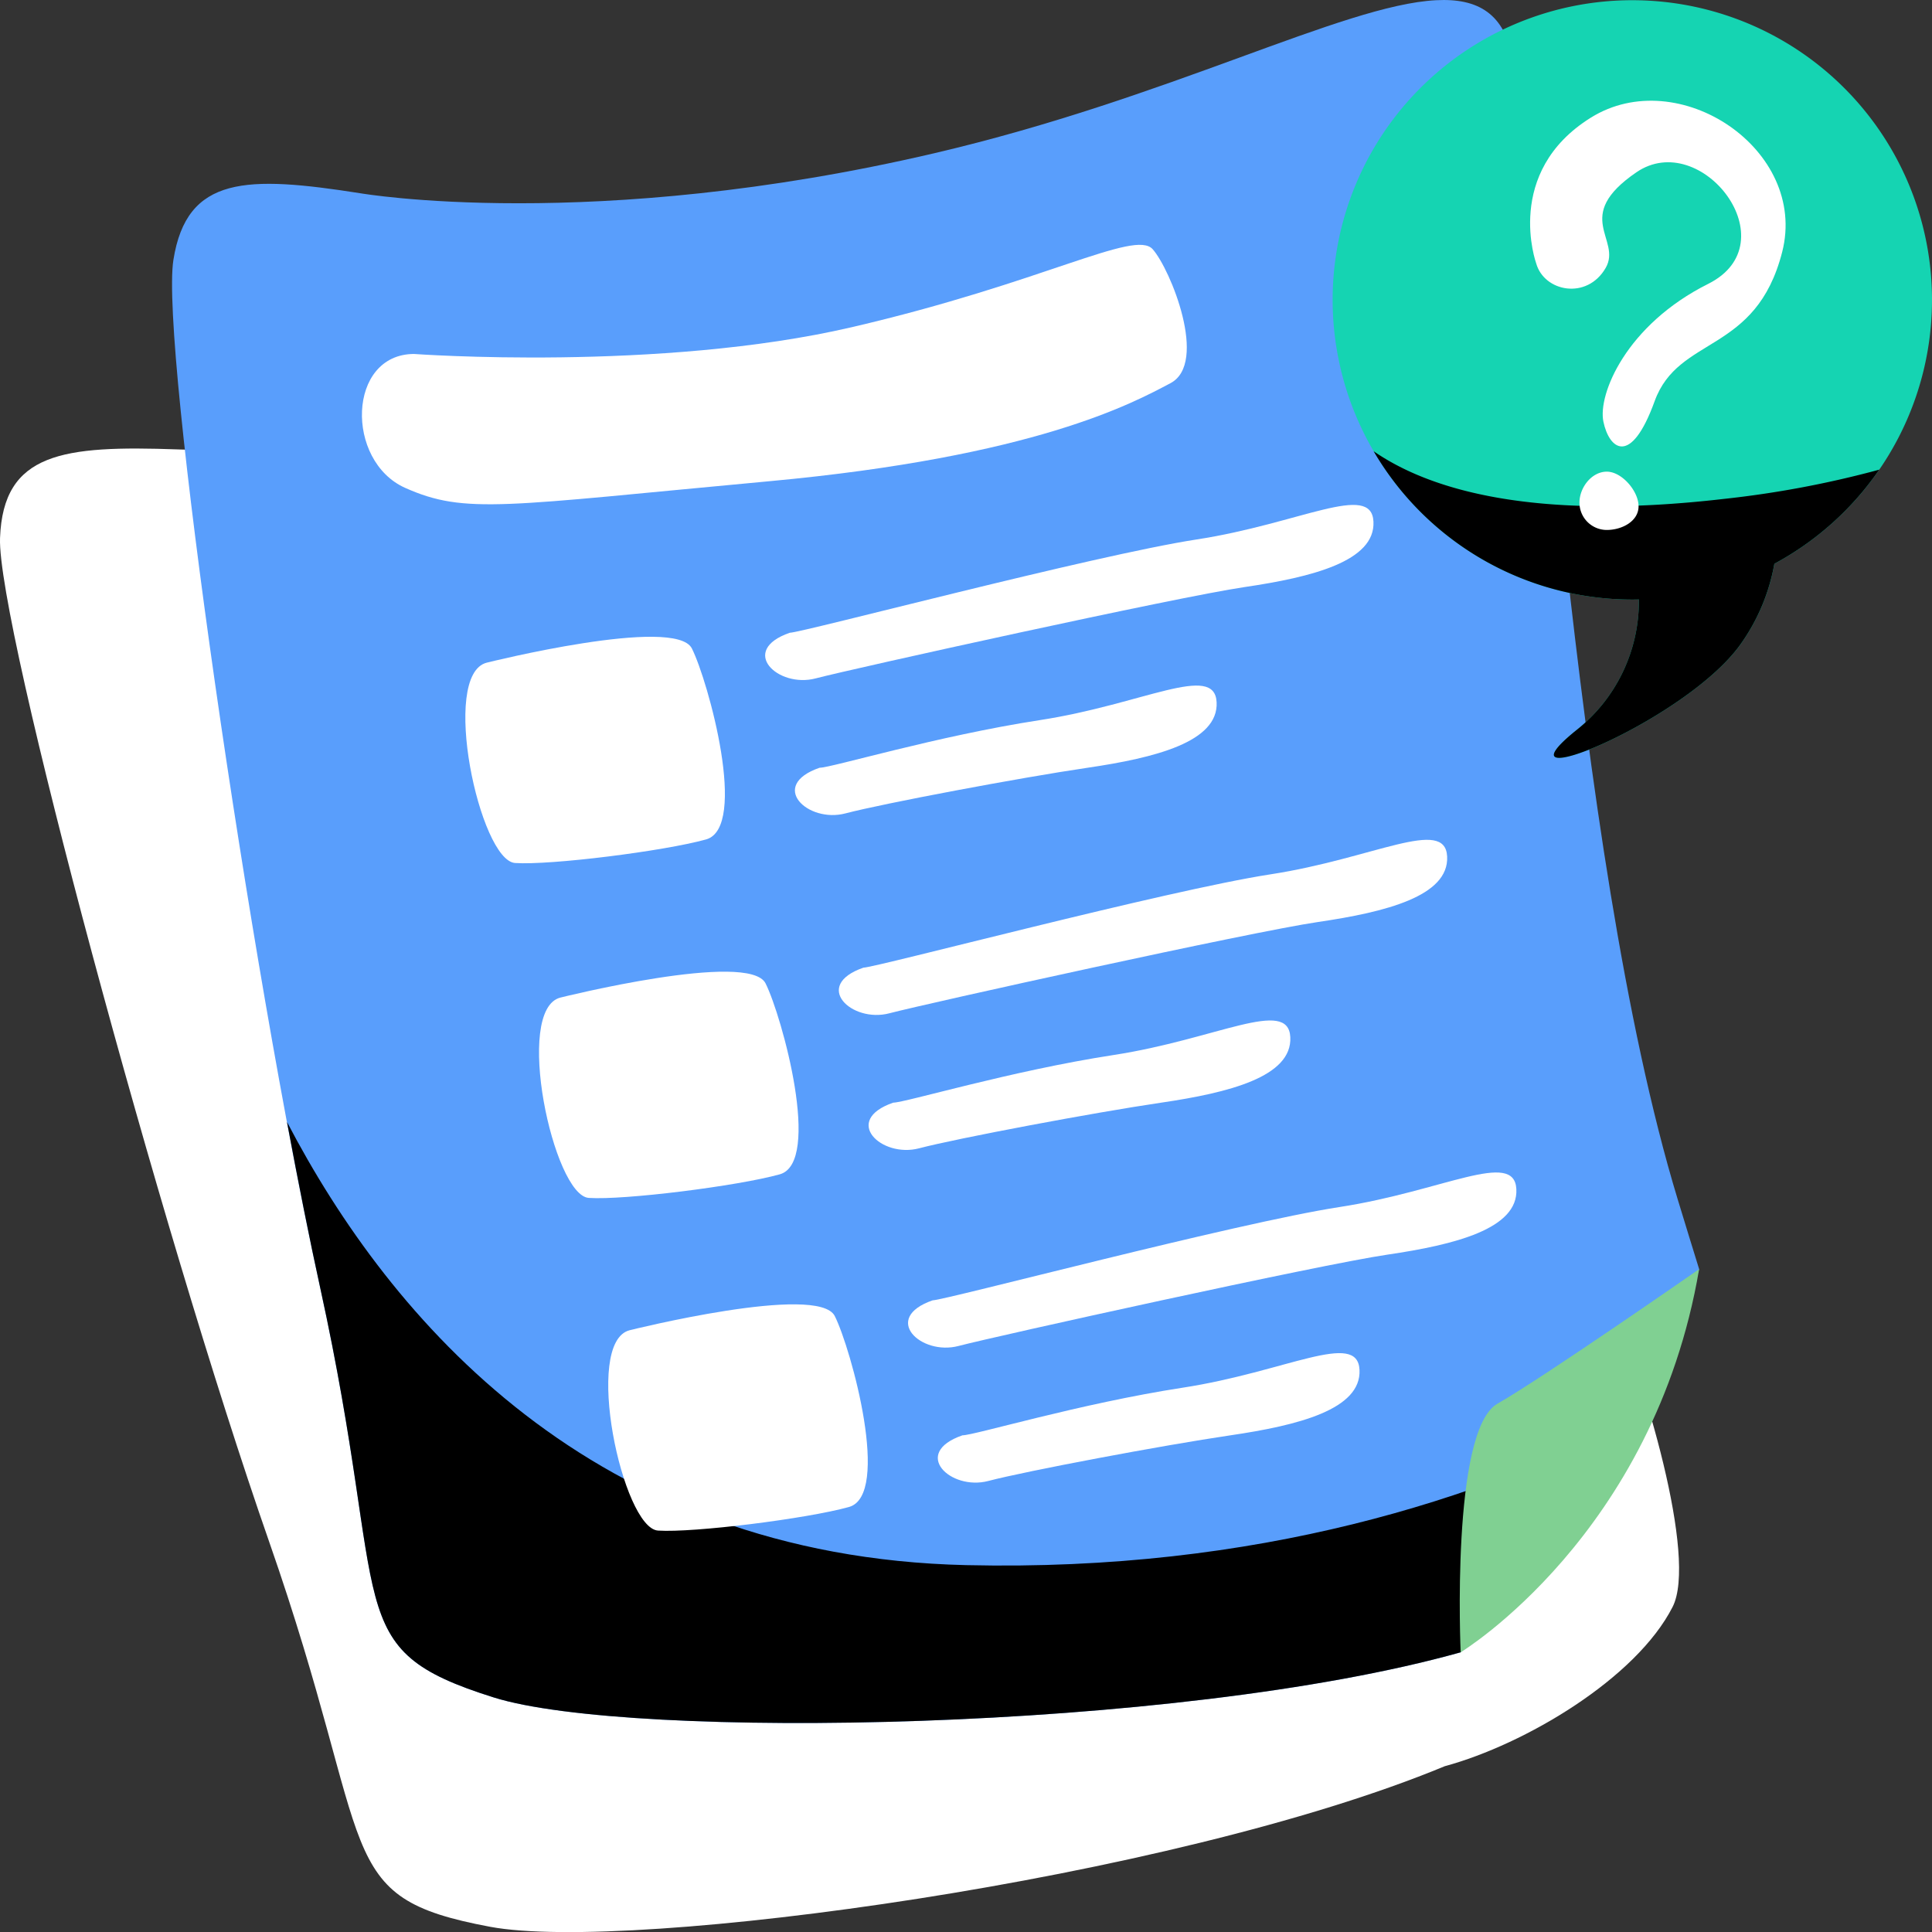
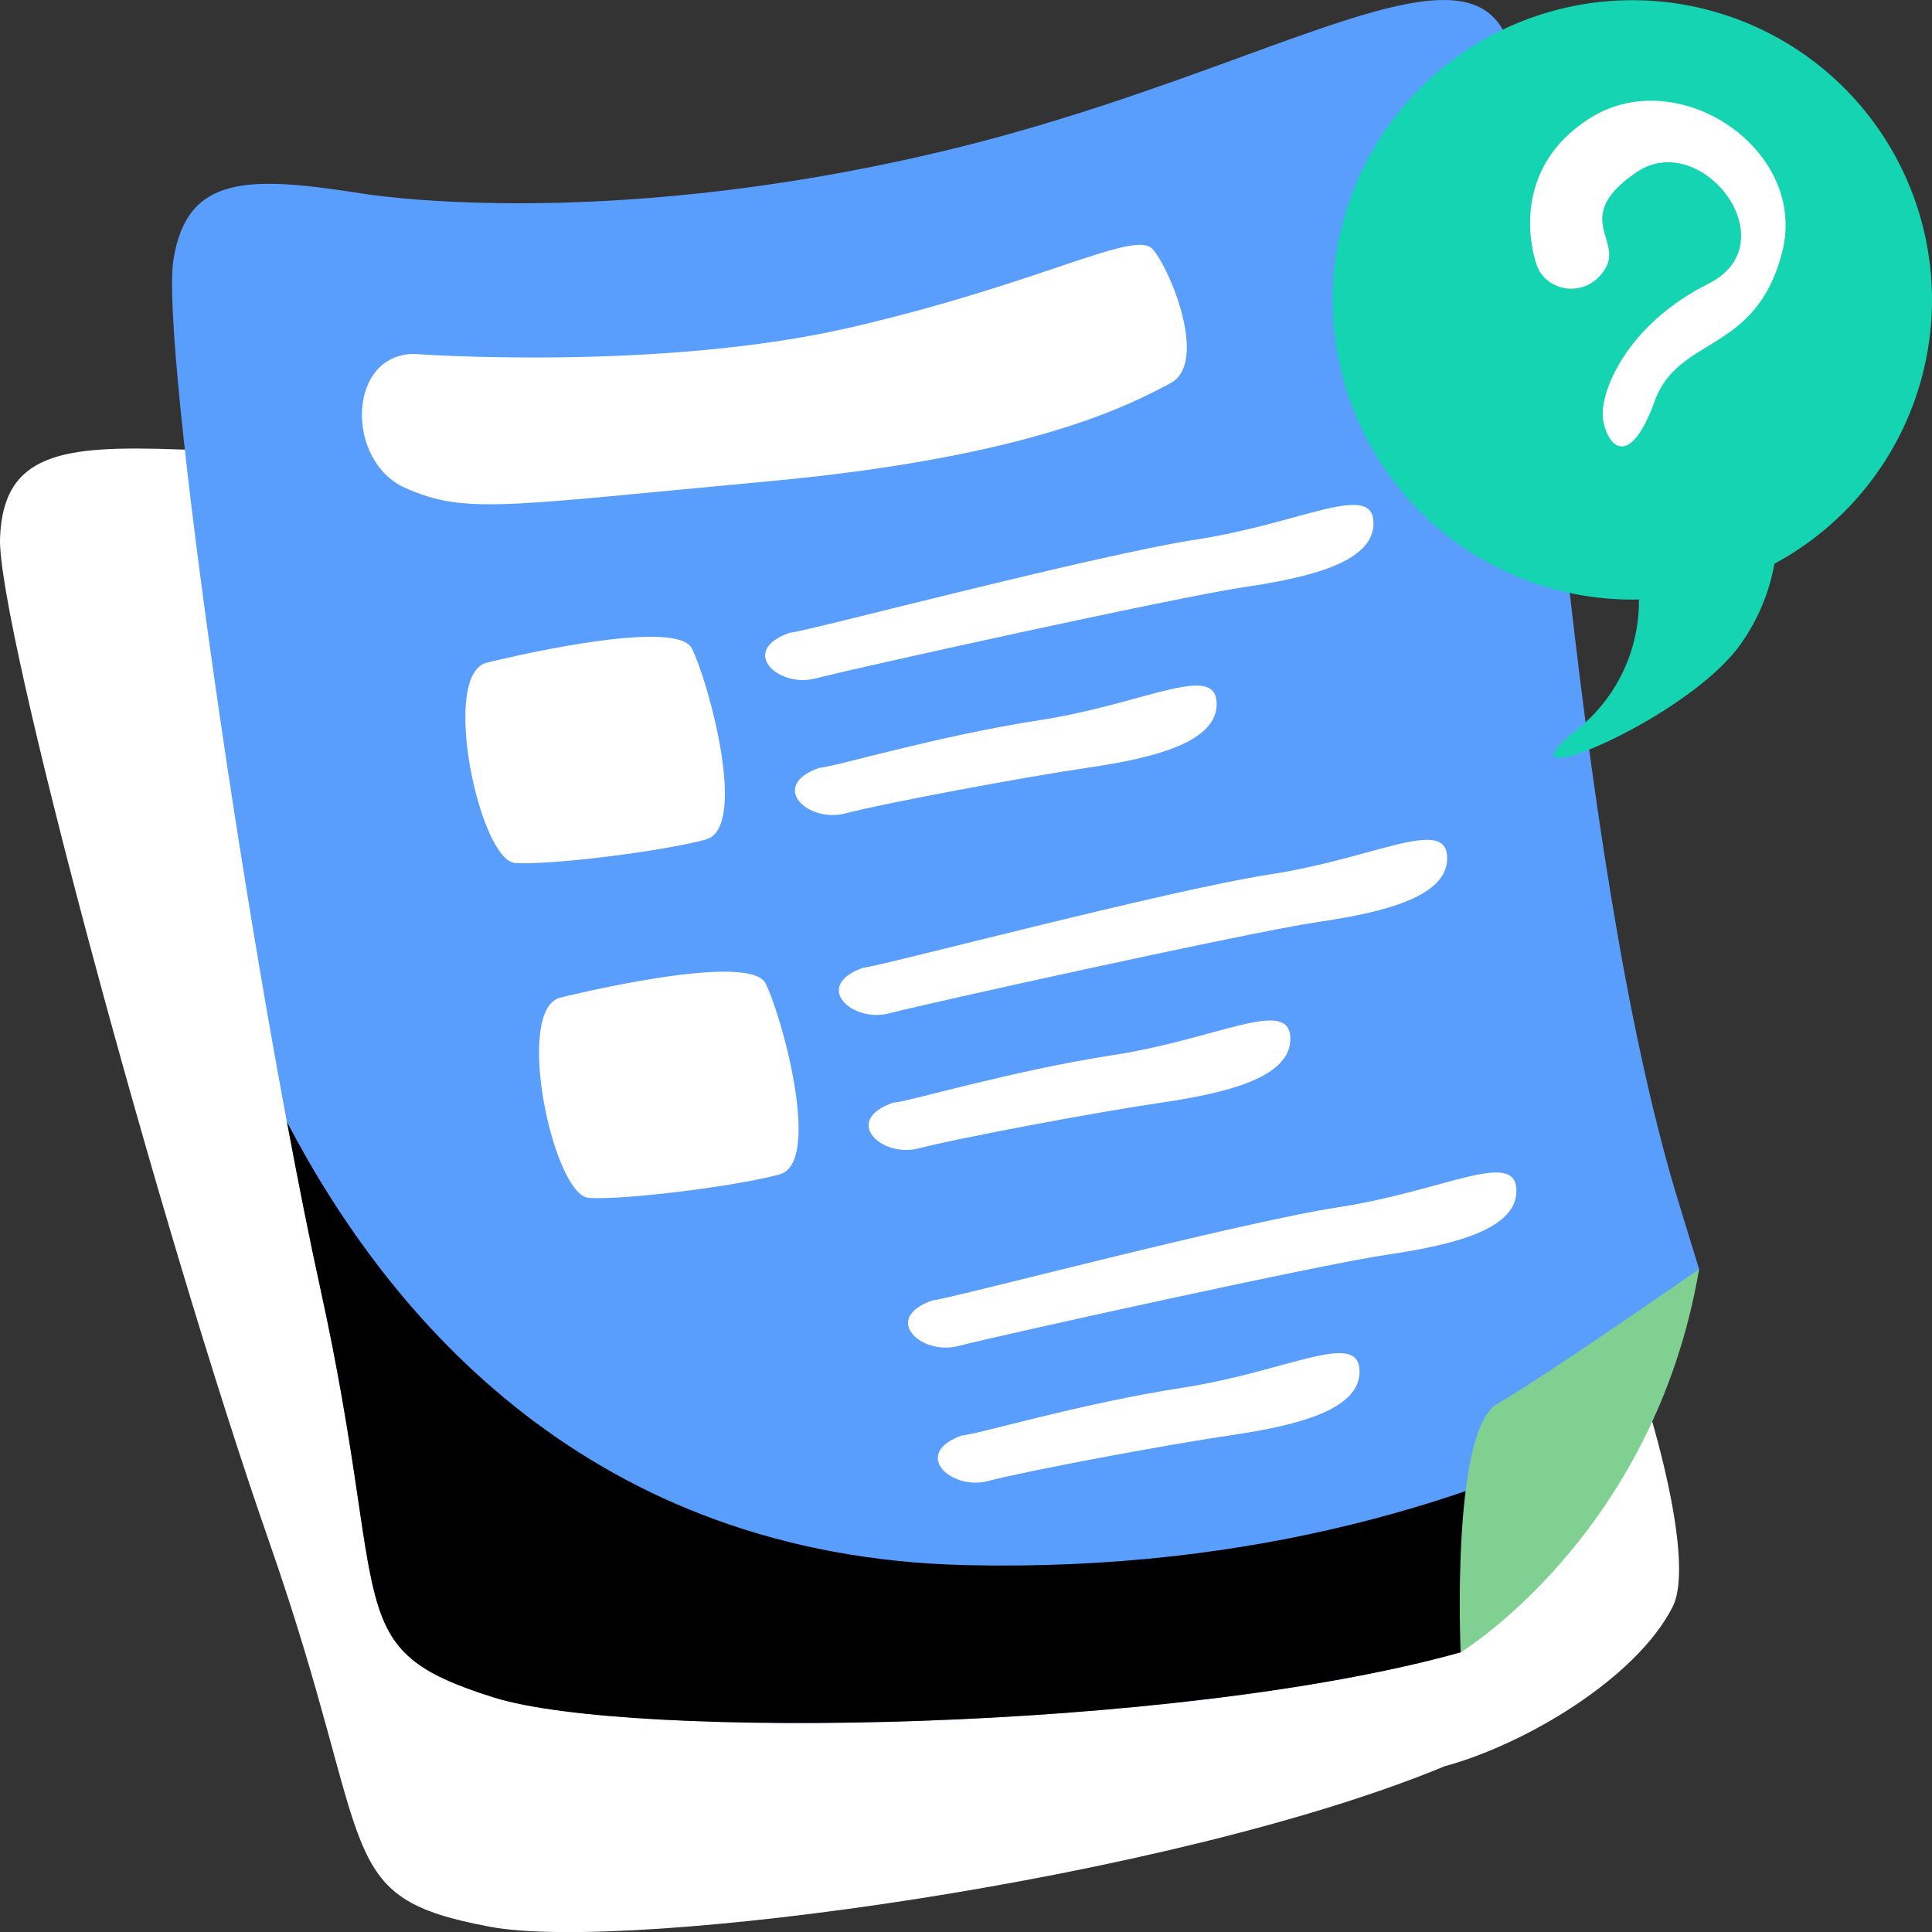
<svg xmlns="http://www.w3.org/2000/svg" width="318.017" height="318.035" viewBox="0 0 318.017 318.035">
  <rect x="0" y="0" width="318.017" height="318.035" fill="#333333" stroke="none" />
  <g id="layer1" transform="translate(-28.873 -28.886)">
    <g id="g4582" transform="translate(28.873 28.886)">
      <g id="g19413">
        <path id="path5860" d="M279.153,64.3c-15.177,2.657-41.534,21.244-78.949,34.887-54.422,19.845-93.03,17.861-93.03,17.861-18.9-.672-28.714.512-29.23,14.593s26.223,113.419,44.263,165.107,10.013,58.559,36.433,63.489c23.064,4.3,112.168-7.8,157.114-26.437,13.268-3.6,31.52-14.461,37.505-26.223,4.093-8.044-4.481-37.368-10.986-52.126C317.889,200.1,300.168,95.987,292.91,72.513c-2.268-7.336-6.857-9.42-13.756-8.212Z" transform="translate(-77.938 -43.074)" fill="#fff" />
        <path id="path5825" d="M333.624,28.846c-15.386.82-43.779,16.118-82.558,25.183-56.406,13.186-94.5,6.593-94.5,6.593-18.68-2.93-28.569-2.93-30.767,10.988s12.454,115.743,24.175,169.219,2.929,59.336,28.568,67.394c22.382,7.034,112.295,5.69,159.149-7.435.8-.82,1.408-1.573,2.38-2.455q2.987-2.713,5.691-5.551t5.141-5.748q2.438-2.911,4.616-5.87t4.117-5.913c2.584-3.94,4.852-7.859,6.837-11.654s3.688-7.467,5.141-10.912,2.659-6.664,3.649-9.555c.706-2.064,1.182-3.724,1.681-5.416-1.143-3.7-2.192-7.089-3.544-11.538C355.82,168.307,350.693,62.82,346.3,38.646c-1.374-7.554-5.68-10.173-12.674-9.8Z" transform="translate(-97.258 -28.811)" fill="#599efc" />
        <path id="path5901" d="M157.408,339.514c1.846,9.877,3.693,19.2,5.474,27.318,11.721,53.476,2.929,59.336,28.569,67.394,22.382,7.034,112.295,5.691,159.148-7.434.8-.82,1.41-1.573,2.381-2.455q2.987-2.713,5.69-5.552t5.142-5.748q2.438-2.911,4.616-5.869t4.117-5.913c2.584-3.94,4.851-7.859,6.837-11.654.284-.543.55-1.078.823-1.616-26.185,13.555-63.137,25.564-111,24.459-61.606-1.422-94.775-40.362-111.792-72.932Z" transform="translate(-110.166 -154.814)" />
        <path id="path5828" d="M521.546,380.233S496.025,398,488.334,402.392s-6.042,40.914-6.042,40.914S514.1,424,521.545,380.233Z" transform="translate(-241.86 -171.327)" fill="#80d092" />
        <path id="path5840" d="M186.752,114.571s40.426,2.94,72.031-4.41S305.37,94.015,308.31,97.322s9.188,18.743,2.94,22.05-22.332,12.1-66.065,16.146-49.981,5.513-59.9,1.1-9.555-22.05,1.47-22.05Z" transform="translate(-118.576 -56.304)" fill="#fff" />
        <g id="Group_64829" data-name="Group 64829" transform="translate(76.597 83.114)">
          <path id="path5842" d="M210.326,209.393s31.04-7.76,33.756-2.328,9.312,29.488,2.328,31.428-25.608,4.268-31.428,3.88-12.416-31.04-4.656-32.98Z" transform="translate(-206.789 -183.432)" fill="#fff" />
          <path id="path5844" d="M293.861,189.667c1.961,0,50-12.745,66.991-15.359s28.757-9.477,29.084-2.941-10.13,9.15-21.241,10.784-64.377,13.4-70.585,15.032-12.745-4.575-4.248-7.516Z" transform="translate(-240.455 -168.626)" fill="#fff" />
          <path id="path5846" d="M302.107,232.175c1.961,0,19.28-5.229,36.273-7.843s28.757-9.477,29.084-2.941-10.13,9.15-21.241,10.784-33.659,5.882-39.868,7.516-12.745-4.575-4.248-7.516Z" transform="translate(-243.799 -188.913)" fill="#fff" />
          <path id="path5848" d="M230.727,302.127s31.04-7.76,33.756-2.328,9.312,29.488,2.328,31.428-25.608,4.268-31.428,3.88-12.416-31.04-4.656-32.98Z" transform="translate(-215.063 -221.039)" fill="#fff" />
          <path id="path5850" d="M314.263,282.4c1.961,0,50-12.745,66.991-15.359s28.757-9.477,29.084-2.941-10.13,9.15-21.241,10.784-64.377,13.4-70.585,15.032-12.745-4.575-4.248-7.516Z" transform="translate(-248.729 -206.233)" fill="#fff" />
          <path id="path5852" d="M322.509,324.908c1.961,0,19.28-5.229,36.273-7.843s28.757-9.477,29.084-2.941-10.13,9.15-21.241,10.784-33.659,5.882-39.868,7.516-12.745-4.575-4.248-7.516Z" transform="translate(-252.073 -226.52)" fill="#fff" />
-           <path id="path5854" d="M249.892,394.241s31.04-7.76,33.756-2.328,9.312,29.488,2.328,31.428-25.608,4.268-31.428,3.88-12.416-31.04-4.656-32.98Z" transform="translate(-222.835 -258.395)" fill="#fff" />
          <path id="path5856" d="M333.428,374.515c1.961,0,50-12.745,66.991-15.359s28.757-9.477,29.084-2.941-10.13,9.15-21.241,10.784-64.377,13.4-70.585,15.032-12.745-4.575-4.248-7.516Z" transform="translate(-256.501 -243.589)" fill="#fff" />
          <path id="path5858" d="M341.673,417.023c1.961,0,19.28-5.229,36.273-7.843s28.757-9.477,29.084-2.941-10.13,9.15-21.241,10.784-33.659,5.882-39.868,7.516-12.745-4.575-4.248-7.516Z" transform="translate(-259.845 -263.876)" fill="#fff" />
        </g>
        <path id="path5877" d="M496.273,28.869a49.329,49.329,0,1,0,0,98.659q.541,0,1.083-.014a27.049,27.049,0,0,1-10.309,21.524c-14.517,11.694,17.944-1.411,27.017-14.114a32.671,32.671,0,0,0,5.595-13.292A49.329,49.329,0,0,0,496.274,28.87Z" transform="translate(-227.585 -28.835)" fill="#15d4b2" />
        <path id="path5602" d="M502.626,83.475s-5.436-15,9-23.992,35.8,5.248,31.49,22.118-17.057,13.683-20.993,24.555-7.5,7.872-8.435,3.374,3.749-15.932,17.244-22.68S529.805,61.17,519.121,68.48s-2.337,11.026-5.061,15.745c-3.064,5.307-10.122,3.936-11.434-.75Z" transform="translate(-249.76 -40.121)" fill="#fff" />
-         <path id="path6167" d="M458.3,153.76a49.329,49.329,0,0,0,42.577,24.416q.541,0,1.082-.015a27.049,27.049,0,0,1-10.309,21.524c-14.517,11.694,17.944-1.411,27.017-14.113a32.668,32.668,0,0,0,5.595-13.292,49.329,49.329,0,0,0,17.262-15.487,165.44,165.44,0,0,1-25.633,4.82c-31.623,3.649-48.548-1.61-57.592-7.854Z" transform="translate(-232.191 -79.483)" />
-         <path id="path5604" d="M525.018,165.111c0,2.484-2.743,3.9-5.228,3.9a4.5,4.5,0,0,1-4.5-4.5c0-2.484,2.014-5.095,4.5-5.095s5.228,3.207,5.228,5.691Z" transform="translate(-255.303 -81.778)" fill="#fff" />
      </g>
    </g>
  </g>
</svg>